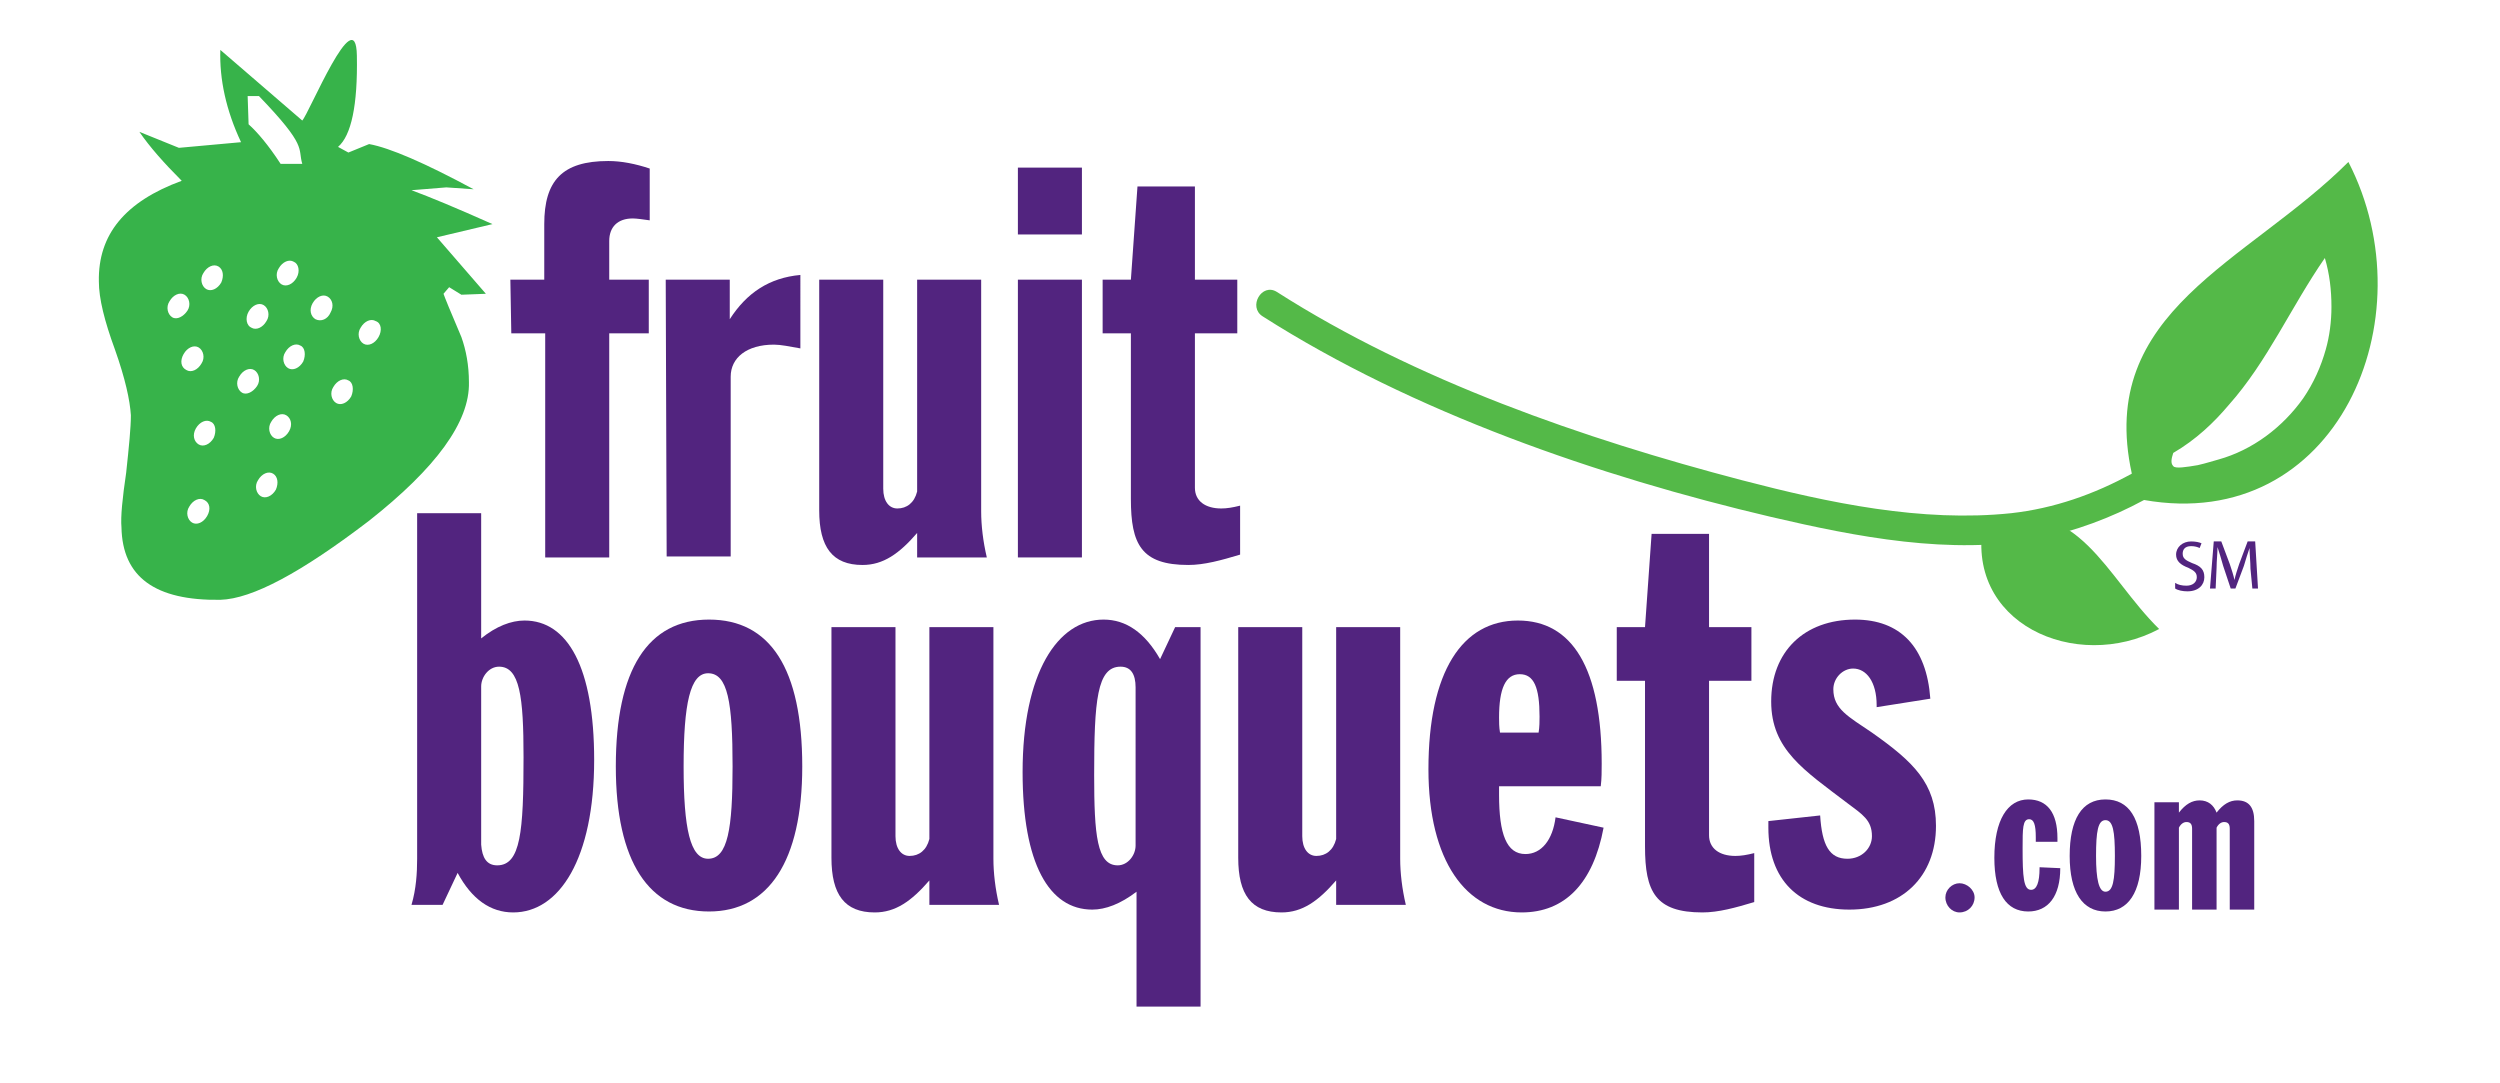
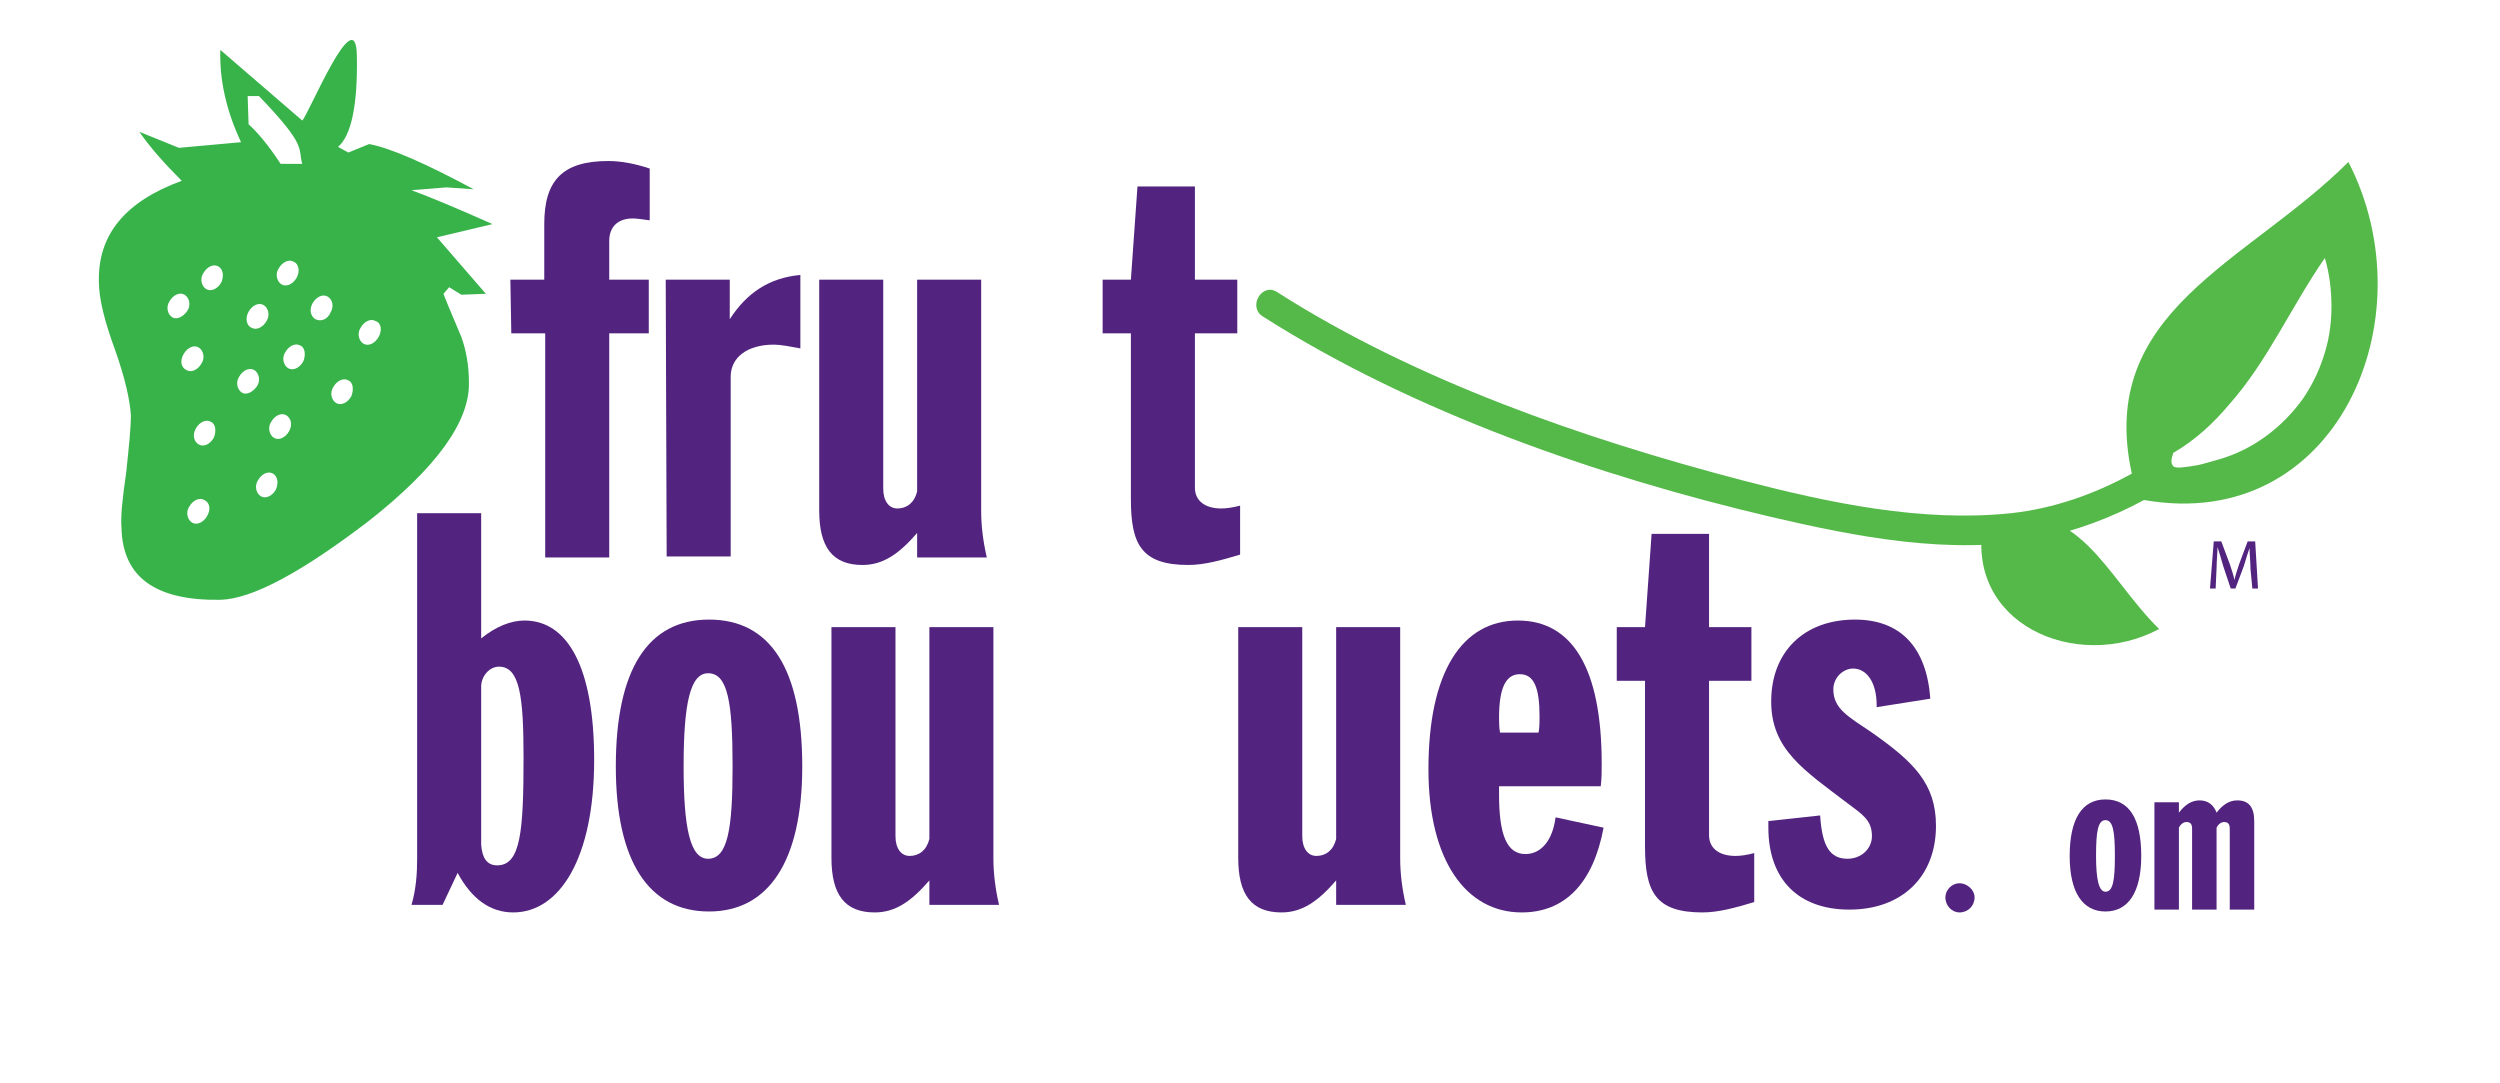
<svg xmlns="http://www.w3.org/2000/svg" version="1.1" id="new" x="0px" y="0px" viewBox="0 0 265.5 115" style="enable-background:new 0 0 265.5 115;" xml:space="preserve">
  <style type="text/css">
	.st0{fill:#52247F;}
	.st1{fill:#54B948;}
	.st2{fill:#37B34A;}
</style>
  <path id="XMLID_158_" class="st0" d="M44.3,91.2V54.5h6.8v13.3c1.6-1.3,3.2-1.9,4.6-1.9c4.6,0,7.4,5,7.4,14.8  c0,10.5-3.7,16.2-8.6,16.2c-2.4,0-4.4-1.4-5.9-4.2L47,96.1h-3.3C44.2,94.4,44.3,92.7,44.3,91.2z M52.8,91.9c2.5,0,2.8-3.6,2.8-11.5  c0-6.4-0.4-9.6-2.6-9.6c-1.1,0-1.9,1.1-1.9,2.1v16.8C51.2,91.1,51.7,91.9,52.8,91.9z" />
  <path id="XMLID_155_" class="st0" d="M75.3,65.8c6.5,0,9.9,5.2,9.9,15.6c0,10.1-3.6,15.4-9.9,15.4c-6.4,0-9.9-5.3-9.9-15.4  C65.4,71.1,68.8,65.8,75.3,65.8z M72.6,81.4c0,6.6,0.7,9.8,2.6,9.8c2.1,0,2.6-3.2,2.6-9.8c0-6.8-0.5-9.9-2.6-9.9  C73.3,71.5,72.6,74.7,72.6,81.4z" />
  <path id="XMLID_153_" class="st0" d="M105.5,91.2c0,1.5,0.2,3.2,0.6,4.9h-7.4v-2.6c-1.9,2.2-3.6,3.4-5.8,3.4c-3.2,0-4.6-1.9-4.6-5.8  V66.6h6.8v22.2c0,1.3,0.6,2.1,1.5,2.1c1,0,1.8-0.6,2.1-1.8V66.6h6.8V91.2z" />
-   <path id="XMLID_150_" class="st0" d="M116,96.6c-4.6,0-7.4-4.9-7.4-14.6c0-10.5,3.7-16.2,8.6-16.2c2.4,0,4.4,1.4,6,4.2l1.6-3.4h2.7  v40.3h-6.8V94.7C119,96,117.4,96.6,116,96.6z M119,70.8c-2.5,0-2.8,3.6-2.8,11.5c0,6.4,0.3,9.6,2.5,9.6c1.1,0,1.9-1.1,1.9-2.1V73  C120.6,71.6,120.1,70.8,119,70.8z" />
  <path id="XMLID_148_" class="st0" d="M148.7,91.2c0,1.5,0.2,3.2,0.6,4.9h-7.4v-2.6c-1.9,2.2-3.6,3.4-5.8,3.4c-3.2,0-4.6-1.9-4.6-5.8  V66.6h6.8v22.2c0,1.3,0.6,2.1,1.5,2.1c1,0,1.8-0.6,2.1-1.8V66.6h6.8V91.2z" />
  <path id="XMLID_145_" class="st0" d="M161.6,96.9c-5.9,0-9.9-5.5-9.9-15.2c0-10.4,3.6-15.8,9.5-15.8c5.8,0,8.9,5.1,8.9,15.2  c0,0.8,0,1.6-0.1,2.4h-10.8c0,0.3,0,0.6,0,0.9c0,4.2,0.8,6.3,2.8,6.3c1.7,0,2.9-1.5,3.2-3.9l5.1,1.1  C169.2,93.8,166.2,96.9,161.6,96.9z M163.4,77.8c0.1-0.6,0.1-1.2,0.1-1.7c0-3.1-0.6-4.5-2.1-4.5s-2.2,1.5-2.2,4.6c0,0.5,0,1,0.1,1.6  H163.4z" />
  <path id="XMLID_143_" class="st0" d="M171.7,66.6h3l0.7-9.9h6.1v9.9h4.5v5.7h-4.5v16.4c0,1.4,1.1,2.2,2.8,2.2c0.6,0,1.2-0.1,2-0.3  v5.2c-2,0.6-3.8,1.1-5.5,1.1c-5,0-6.1-2.2-6.1-7V72.3h-3V66.6z" />
  <path id="XMLID_141_" class="st0" d="M193.3,86.6c0.2,3.2,1,4.6,2.9,4.6c1.5,0,2.6-1.1,2.6-2.4c0-1.7-1-2.3-2.6-3.5  c-4.6-3.5-8.1-5.7-8.1-10.8c0-5.3,3.5-8.7,8.9-8.7c4.8,0,7.6,2.9,8,8.4l-5.7,0.9c0-0.1,0-0.1,0-0.2c0-2.5-1.1-3.9-2.5-3.9  c-1.1,0-2.1,1-2.1,2.2c0,2.1,1.6,2.9,4.1,4.6c4.4,3.1,6.8,5.4,6.8,9.9c0,5.4-3.6,8.9-9.2,8.9c-5.4,0-8.6-3.2-8.6-8.7  c0-0.2,0-0.5,0-0.7L193.3,86.6z" />
  <path id="XMLID_138_" class="st0" d="M206.6,95.3c0-0.8,0.7-1.5,1.5-1.5s1.6,0.7,1.6,1.5c0,0.9-0.7,1.6-1.6,1.6  C207.3,96.9,206.6,96.2,206.6,95.3z" />
-   <path id="XMLID_136_" class="st0" d="M215.4,96.8c-2.3,0-3.6-1.9-3.6-5.7c0-4,1.4-6.2,3.6-6.2c2,0,3.1,1.4,3.1,4.1  c0,0.1,0,0.2,0,0.4h-2.3c0-0.2,0-0.3,0-0.5c0-1.3-0.2-1.9-0.7-1.9c-0.7,0-0.7,1-0.7,3.1c0,3,0.1,4.4,0.9,4.4c0.6,0,0.9-0.8,0.9-2.3  v-0.1l2.2,0.1C218.8,95.2,217.5,96.8,215.4,96.8z" />
  <path id="XMLID_133_" class="st0" d="M223.6,84.9c2.5,0,3.8,2,3.8,6c0,3.9-1.4,5.9-3.8,5.9s-3.8-2-3.8-5.9  C219.8,87,221.1,84.9,223.6,84.9z M222.6,90.9c0,2.5,0.3,3.8,1,3.8c0.8,0,1-1.2,1-3.8c0-2.6-0.2-3.8-1-3.8  C222.8,87.1,222.6,88.3,222.6,90.9z" />
  <path id="XMLID_131_" class="st0" d="M228.8,85.2h2.6v1.1c0.7-0.9,1.4-1.3,2.2-1.3c0.9,0,1.5,0.5,1.8,1.3c0.7-0.9,1.4-1.3,2.2-1.3  c1.2,0,1.8,0.7,1.8,2.2v9.4h-2.6V88c0-0.5-0.2-0.7-0.6-0.7c-0.3,0-0.6,0.2-0.8,0.6v8.7h-2.6V88c0-0.5-0.2-0.7-0.6-0.7  c-0.3,0-0.6,0.2-0.8,0.6v8.7h-2.6V85.2z" />
  <path id="XMLID_128_" class="st0" d="M54.2,29.7h3.6v-5.9c0-4.6,1.9-6.7,6.8-6.7c1.4,0,2.9,0.3,4.4,0.8v5.5  c-0.7-0.1-1.4-0.2-1.8-0.2c-1.6,0-2.5,0.9-2.5,2.4v4.1h4.2v5.7h-4.2v23.8h-6.8V35.4h-3.6L54.2,29.7L54.2,29.7z" />
  <path id="XMLID_126_" class="st0" d="M70.7,29.7h6.8v4.2c1.8-2.8,4.2-4.4,7.5-4.7V37c-1.1-0.2-2.1-0.4-2.8-0.4  c-2.9,0-4.6,1.4-4.6,3.4v19.1h-6.8L70.7,29.7L70.7,29.7z" />
  <path id="XMLID_124_" class="st0" d="M104.2,54.3c0,1.5,0.2,3.2,0.6,4.9h-7.4v-2.6c-1.9,2.2-3.6,3.4-5.8,3.4c-3.2,0-4.6-1.9-4.6-5.8  V29.7h6.8v22.2c0,1.3,0.6,2.1,1.5,2.1c1,0,1.8-0.6,2.1-1.8V29.7h6.8V54.3z" />
-   <path id="XMLID_121_" class="st0" d="M108.1,17.8h6.8v7.1h-6.8V17.8z M108.1,29.7h6.8v29.5h-6.8V29.7z" />
  <path id="XMLID_119_" class="st0" d="M117.1,29.7h3l0.7-9.9h6.1v9.9h4.5v5.7h-4.5v16.4c0,1.4,1.1,2.2,2.8,2.2c0.6,0,1.2-0.1,2-0.3  v5.2c-2,0.6-3.8,1.1-5.5,1.1c-5,0-6.1-2.2-6.1-7V35.4h-3V29.7z" />
  <g id="XMLID_115_">
    <path class="st1" d="M211.5,55.2c9.3-2.5,12.1,6,17.8,11.6c-8.8,4.7-20.9-0.6-18.6-11.6" />
  </g>
  <path class="st1" d="M249.4,17.2c-10.7,10.7-26.8,15.8-23,33.1c-4,2.2-8.3,3.7-12.8,4.2c-9.5,1-19.4-1.1-28.6-3.5  c-16.8-4.4-34.7-10.6-49.4-20c-1.6-1-3.1,1.6-1.5,2.6c16,10.2,35.7,17,54,21.3c9,2.1,19.1,4.1,28.4,2.3c3.9-0.8,7.7-2.2,11.2-4.1  C248.1,56.7,258,33.9,249.4,17.2z M235.6,48.8c-0.4,0.1-1.3,0.4-2.2,0.6c-1.2,0.2-2.4,0.4-2.6,0.1c-0.3-0.3-0.2-0.8,0-1.4  c2.4-1.4,4.3-3.2,5.9-5.1c4.1-4.6,6.6-10.4,10.2-15.6c0.5,1.7,0.7,3.4,0.7,5.2c0,1.5-0.2,3.1-0.6,4.5c-0.5,1.8-1.3,3.6-2.4,5.2  C242.4,45.4,239.2,47.8,235.6,48.8z" />
  <path class="st2" d="M49,31.3l2.6-0.1l-5.2-6l5.9-1.4c-3.8-1.7-6.7-2.9-8.6-3.6l3.7-0.3l2.9,0.2c-5.2-2.8-8.9-4.4-11.1-4.8L37,16.2  l-1.1-0.6c1.4-1.2,2.1-4.4,2-9.7c-0.1-6-5.1,6.2-5.8,6.9l-8.7-7.5c-0.1,3.1,0.6,6.4,2.2,9.8L19,15.7L14.8,14  c1.1,1.6,2.6,3.3,4.5,5.2c-6,2.2-8.9,5.7-8.8,10.7c0,1.8,0.6,4.2,1.7,7.2c1.1,3.1,1.6,5.4,1.7,7c0,1.3-0.2,3.3-0.5,6.1  c-0.4,2.7-0.6,4.7-0.5,5.8c0.1,5.3,3.6,7.8,10.5,7.7c3.4-0.1,8.6-2.9,15.8-8.4c7.1-5.6,10.7-10.5,10.6-14.7c0-1.8-0.3-3.4-0.8-4.8  c-1.2-2.8-1.8-4.3-1.9-4.6l0.6-0.7L49,31.3z M27.5,10.2c5.2,5.4,4.1,5.5,4.6,7.2h-2.3c-1.3-2-2.5-3.4-3.4-4.2l-0.1-3H27.5z   M31.5,29.5c-0.4,0.7-1.1,1-1.6,0.7s-0.7-1.1-0.3-1.7c0.4-0.7,1.1-1,1.6-0.7C31.7,28,31.9,28.8,31.5,29.5z M26.4,33.1  c0.4-0.7,1.1-1,1.6-0.7s0.7,1.1,0.3,1.7c-0.4,0.7-1.1,1-1.6,0.7C26.2,34.6,26,33.8,26.4,33.1z M18.3,33.7c-0.5-0.3-0.7-1.1-0.3-1.7  c0.4-0.7,1.1-1,1.6-0.7s0.7,1.1,0.3,1.7C19.5,33.6,18.8,34,18.3,33.7z M19.5,37.6c0.4-0.7,1.1-1,1.6-0.7s0.7,1.1,0.3,1.7  c-0.4,0.7-1.1,1-1.6,0.7C19.2,39,19.1,38.3,19.5,37.6z M22,54.8c-0.4,0.7-1.1,1-1.6,0.7s-0.7-1.1-0.3-1.7c0.4-0.7,1.1-1,1.6-0.7  C22.3,53.4,22.4,54.1,22,54.8z M22.7,46.5c-0.4,0.7-1.1,1-1.6,0.7s-0.7-1-0.3-1.7c0.4-0.7,1.1-1,1.6-0.7C22.9,45,23,45.8,22.7,46.5z   M23.5,30c-0.4,0.7-1.1,1-1.6,0.7s-0.7-1.1-0.3-1.7c0.4-0.7,1.1-1,1.6-0.7C23.7,28.6,23.8,29.3,23.5,30z M25.7,41.7  c-0.5-0.3-0.7-1.1-0.3-1.7c0.4-0.7,1.1-1,1.6-0.7s0.7,1.1,0.3,1.7C26.9,41.6,26.2,42,25.7,41.7z M29.3,52c-0.4,0.7-1.1,1-1.6,0.7  S27,51.6,27.4,51c0.4-0.7,1.1-1,1.6-0.7C29.5,50.6,29.6,51.3,29.3,52z M30.7,45.8c-0.4,0.7-1.1,1-1.6,0.7s-0.7-1.1-0.3-1.7  c0.4-0.7,1.1-1,1.6-0.7C30.9,44.4,31.1,45.1,30.7,45.8z M32.2,38.4c-0.4,0.7-1.1,1-1.6,0.7s-0.7-1.1-0.3-1.7c0.4-0.7,1.1-1,1.6-0.7  C32.4,36.9,32.5,37.7,32.2,38.4z M33.5,33.9c-0.5-0.3-0.7-1-0.3-1.7c0.4-0.7,1.1-1,1.6-0.7s0.7,1,0.3,1.7  C34.8,33.9,34.1,34.2,33.5,33.9z M37.3,42.1c-0.4,0.7-1.1,1-1.6,0.7s-0.7-1.1-0.3-1.7c0.4-0.7,1.1-1,1.6-0.7  C37.5,40.6,37.6,41.4,37.3,42.1z M40.2,35.8c-0.4,0.7-1.1,1-1.6,0.7s-0.7-1.1-0.3-1.7c0.4-0.7,1.1-1,1.6-0.7  C40.5,34.3,40.6,35.1,40.2,35.8z" />
-   <path id="XMLID_24_" class="st0" d="M231,61.9c0.3,0.2,0.7,0.3,1.2,0.3c0.7,0,1.1-0.4,1.1-0.9s-0.3-0.7-0.9-1  c-0.8-0.3-1.3-0.7-1.3-1.4c0-0.8,0.7-1.4,1.6-1.4c0.5,0,0.9,0.1,1.1,0.2l-0.2,0.5c-0.2-0.1-0.5-0.2-0.9-0.2c-0.7,0-0.9,0.4-0.9,0.8  c0,0.5,0.3,0.7,1,1c0.9,0.3,1.3,0.7,1.3,1.5s-0.6,1.5-1.8,1.5c-0.5,0-1-0.1-1.3-0.3L231,61.9z" />
  <path id="XMLID_22_" class="st0" d="M239,60.4c0-0.7-0.1-1.6-0.1-2.2l0,0c-0.2,0.6-0.4,1.2-0.6,1.9l-0.9,2.4h-0.5l-0.8-2.4  c-0.2-0.7-0.4-1.4-0.6-2l0,0c0,0.6-0.1,1.5-0.1,2.2l-0.1,2.2h-0.6l0.4-5h0.8l0.9,2.4c0.2,0.6,0.4,1.2,0.5,1.7l0,0  c0.1-0.5,0.3-1.1,0.5-1.7l0.9-2.4h0.8l0.3,5h-0.6L239,60.4z" />
</svg>